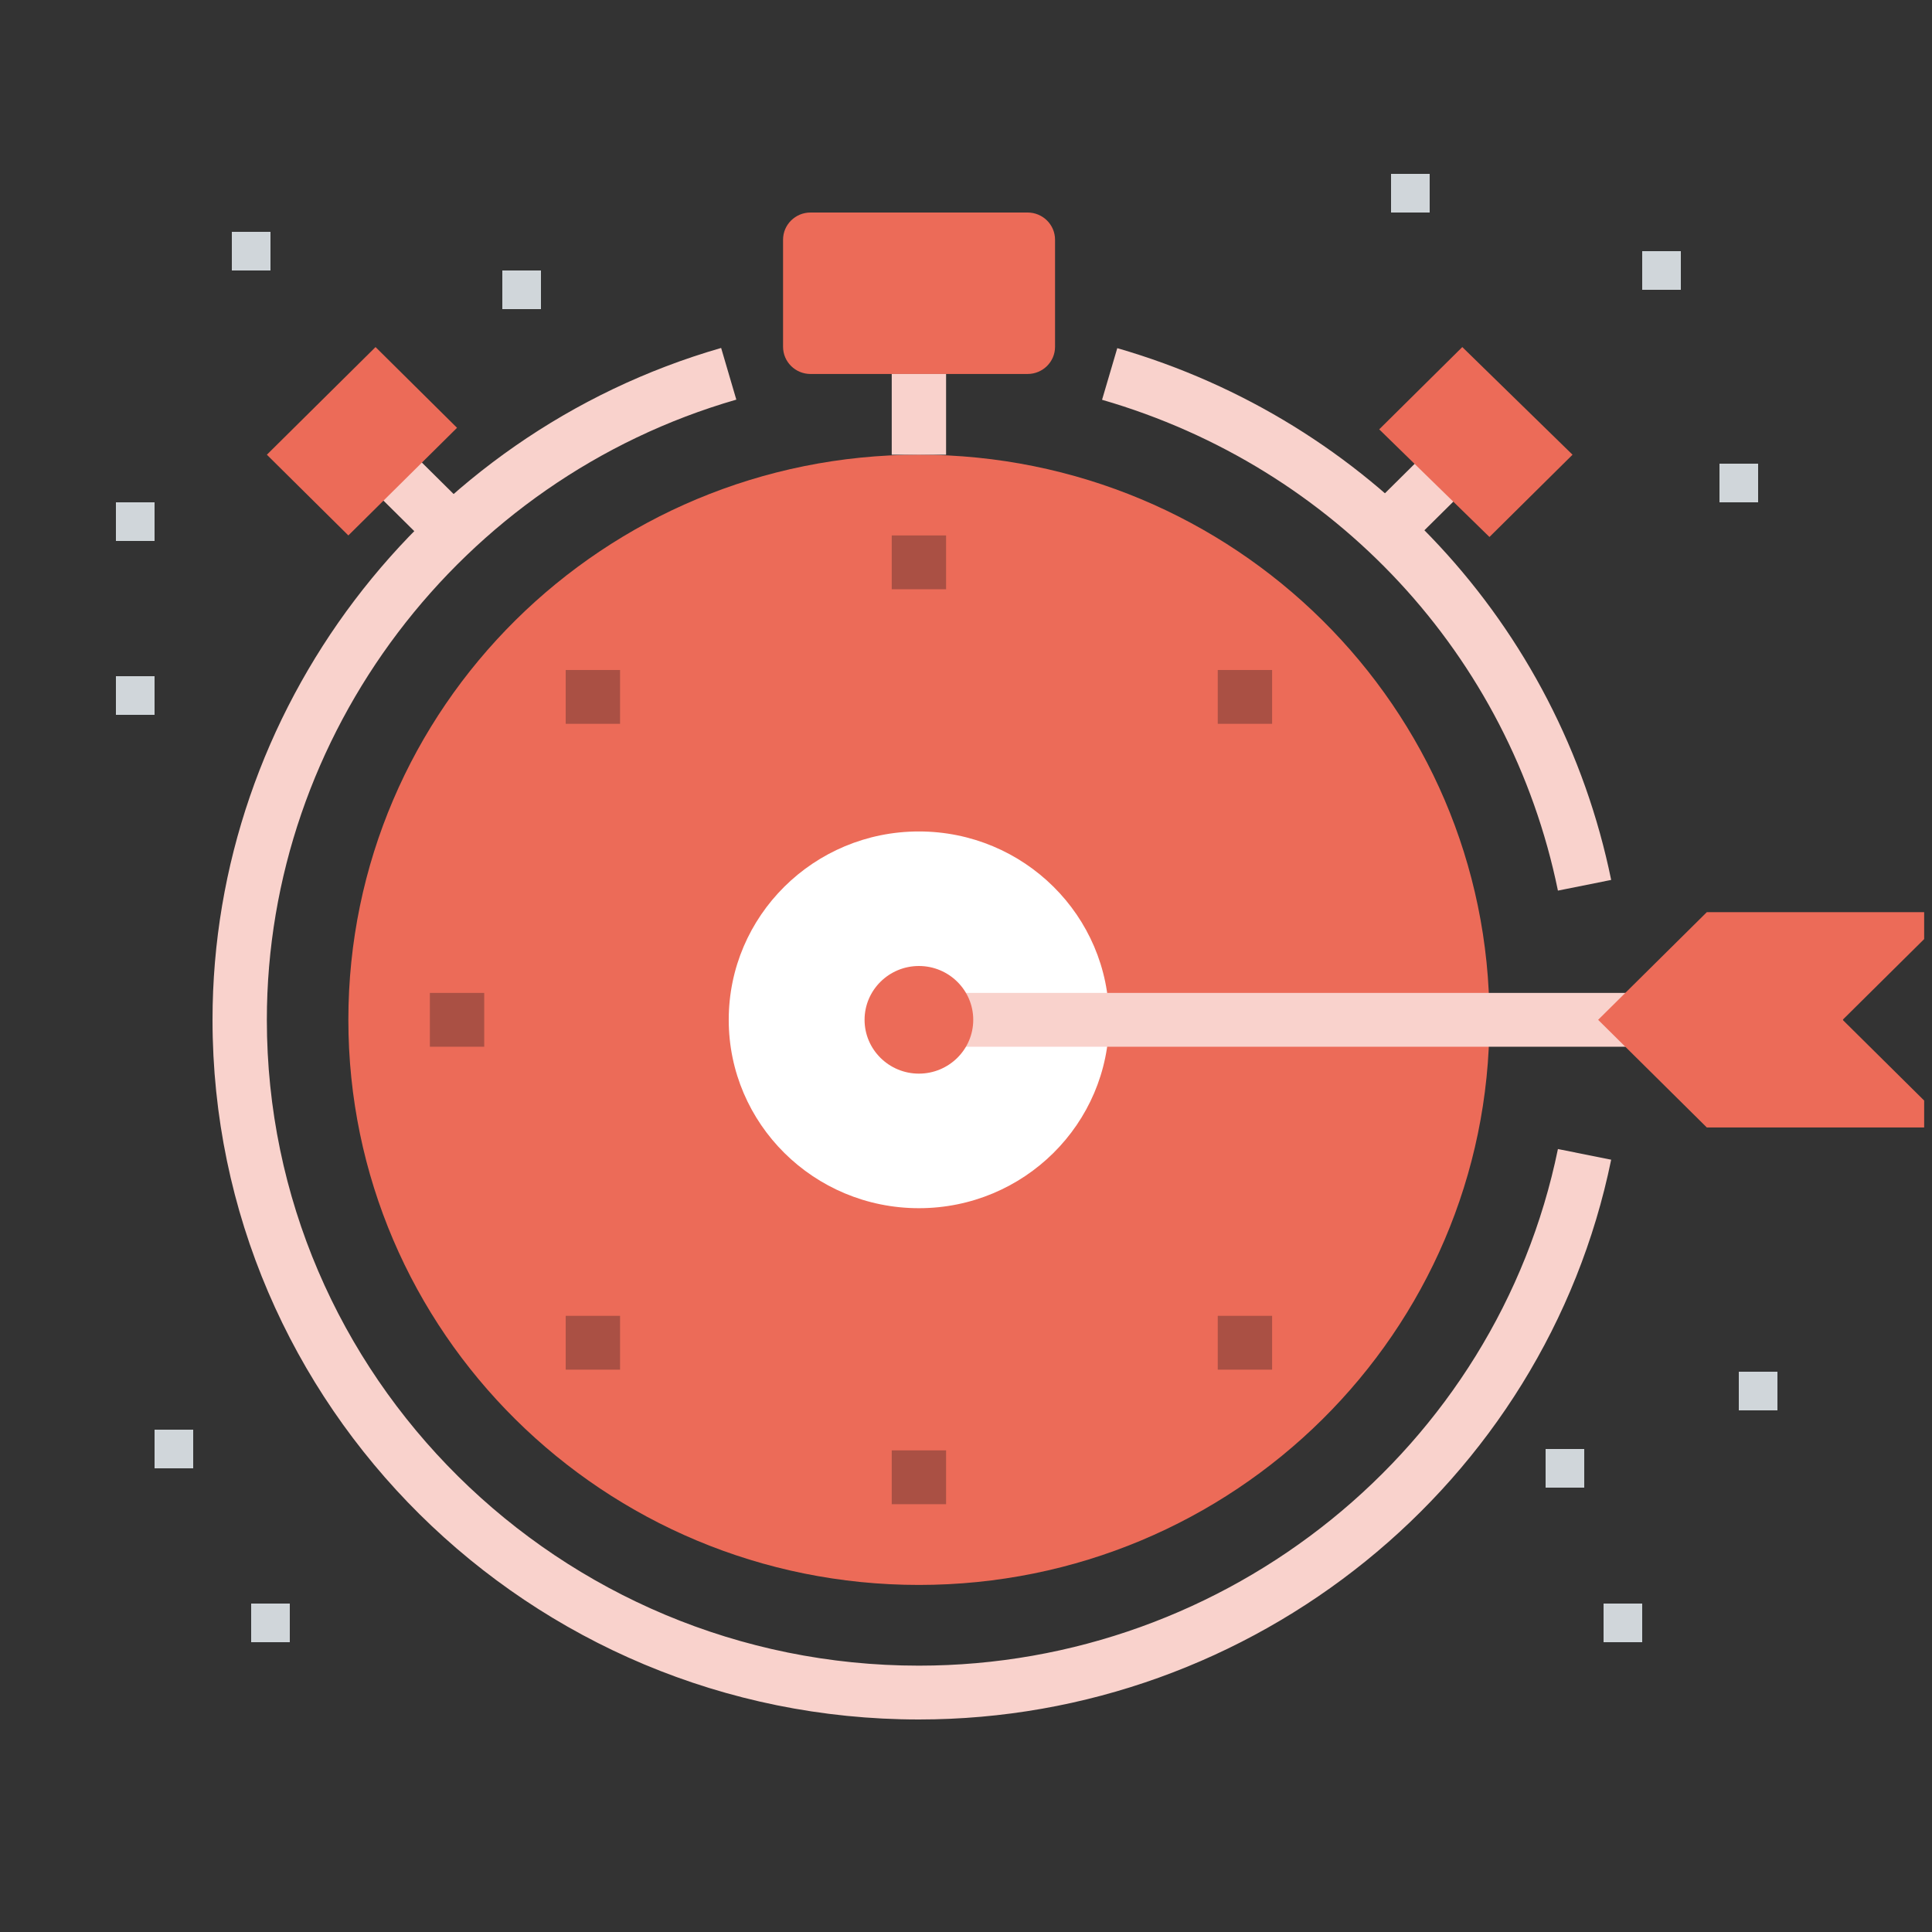
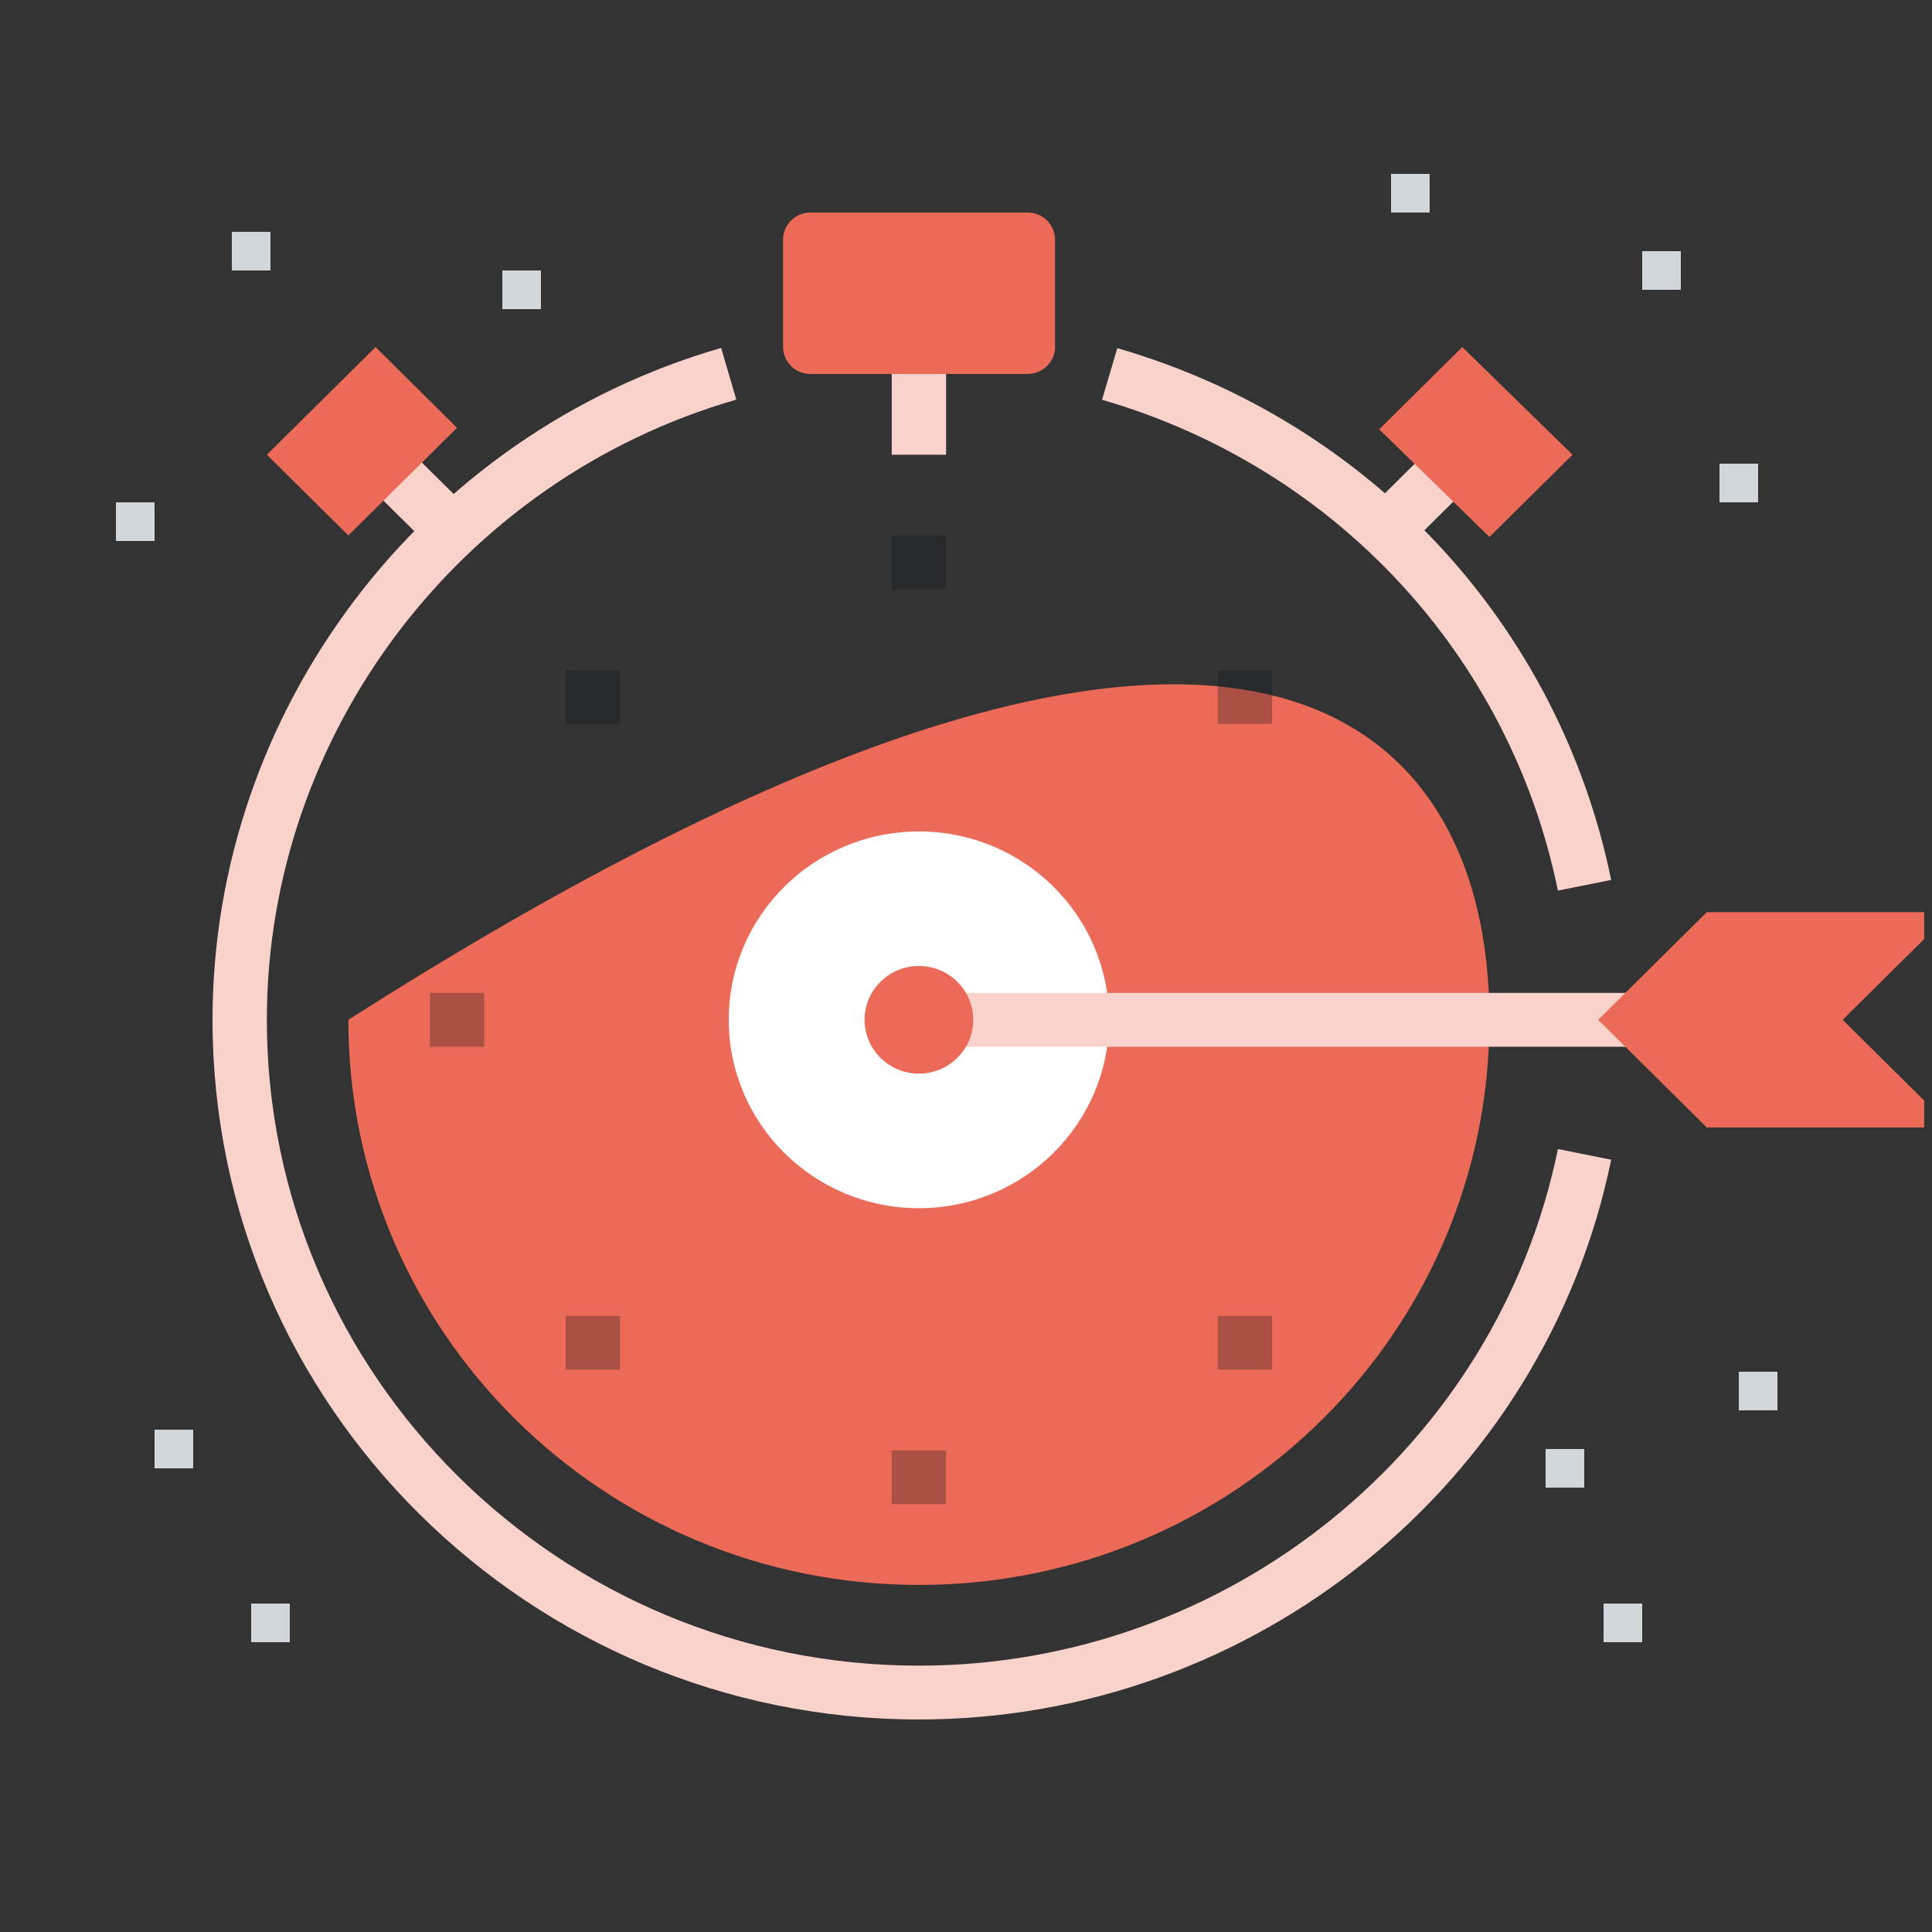
<svg xmlns="http://www.w3.org/2000/svg" width="100" height="100" viewBox="0 0 100 100">
  <rect x="0" y="0" width="100" height="100" fill="#333333" stroke="none" />
  <g fill="none" fill-rule="evenodd">
    <g transform="translate(11 11)">
      <path fill="#EC6B58" d="M30.952,8.357 C30.168,8.357 29.531,7.727 29.531,6.95 L29.531,1.407 C29.531,0.63 30.168,0 30.952,0 L42.188,0 C42.972,0 43.609,0.63 43.609,1.407 L43.609,6.95 C43.609,7.727 42.972,8.357 42.188,8.357 L30.952,8.357 Z" />
      <polygon fill="#F9D2CC" points="11.662 17.699 7.443 13.521 9.432 11.551 13.65 15.73" />
      <polygon fill="#EC6B58" points="2.813 12.536 8.438 6.964 12.656 11.143 7.031 16.714" />
      <polygon fill="#F9D2CC" points="61.382 17.779 59.394 15.81 63.612 11.631 65.601 13.601" />
      <path fill="#F9D2CC" d="M36.562 78C16.402 78 0 61.754 0 41.786 0 25.78 10.825 11.48 26.326 7.01L27.112 9.685C12.805 13.811 2.812 27.011 2.812 41.786 2.812 60.218 17.953 75.214 36.562 75.214 52.552 75.214 66.461 63.968 69.638 48.474L72.394 49.026C68.953 65.815 53.884 78 36.562 78M69.638 35.098C67.141 22.917 58.099 13.182 46.042 9.693L46.83 7.02C59.894 10.798 69.688 21.346 72.394 34.545L69.638 35.098z" />
-       <path fill="#EC6B58" d="M66.094,41.786 C66.094,57.939 52.871,71.036 36.562,71.036 C20.254,71.036 7.031,57.939 7.031,41.786 C7.031,25.632 20.254,12.536 36.562,12.536 C52.871,12.536 66.094,25.632 66.094,41.786" />
+       <path fill="#EC6B58" d="M66.094,41.786 C66.094,57.939 52.871,71.036 36.562,71.036 C20.254,71.036 7.031,57.939 7.031,41.786 C52.871,12.536 66.094,25.632 66.094,41.786" />
      <path fill="#FFF" d="M46.406,41.786 C46.406,47.17 41.999,51.536 36.562,51.536 C31.126,51.536 26.719,47.17 26.719,41.786 C26.719,36.401 31.126,32.036 36.562,32.036 C41.999,32.036 46.406,36.401 46.406,41.786" />
      <polygon fill="#EC6B58" points="70.394 12.536 64.688 6.964 60.388 11.223 66.094 16.794" />
      <polygon fill="#F9D2CC" points="35.156 12.536 37.969 12.536 37.969 8.357 35.156 8.357" />
      <polygon fill="#101315" points="35.156 19.5 37.969 19.5 37.969 16.714 35.156 16.714" opacity=".3" />
      <polygon fill="#101315" points="35.156 66.857 37.969 66.857 37.969 64.071 35.156 64.071" opacity=".3" />
      <polygon fill="#101315" points="11.25 43.179 14.063 43.179 14.063 40.393 11.25 40.393" opacity=".3" />
      <polygon fill="#101315" points="52.031 26.464 54.844 26.464 54.844 23.679 52.031 23.679" opacity=".3" />
      <polygon fill="#101315" points="18.281 26.464 21.094 26.464 21.094 23.679 18.281 23.679" opacity=".3" />
      <polygon fill="#101315" points="52.031 59.893 54.844 59.893 54.844 57.107 52.031 57.107" opacity=".3" />
      <polygon fill="#101315" points="18.281 59.893 21.094 59.893 21.094 57.107 18.281 57.107" opacity=".3" />
      <polygon fill="#F9D2CC" points="36.563 43.179 84.375 43.179 84.375 40.393 36.563 40.393" />
      <polygon fill="#EC6B58" points="88.594 47.357 77.344 47.357 71.719 41.786 77.344 36.214 88.594 36.214 88.594 37.607 84.375 41.786 88.594 45.964" />
      <path fill="#EC6B58" d="M36.562,44.571 C35.011,44.571 33.75,43.322 33.75,41.786 C33.75,40.249 35.011,39 36.562,39 C38.114,39 39.375,40.249 39.375,41.786 C39.375,43.322 38.114,44.571 36.562,44.571 L36.562,44.571 Z" />
    </g>
    <g fill="#D0D6DA" transform="translate(6 9)">
      <polygon points="66 2 68 2 68 0 66 0" />
      <polygon points="79 6 81 6 81 4 79 4" />
      <polygon points="83 17 85 17 85 15 83 15" />
      <polygon points="20 7 22 7 22 5 20 5" />
      <polygon points="2 67 4 67 4 65 2 65" />
      <polygon points="7 76 9 76 9 74 7 74" />
      <polygon points="77 76 79 76 79 74 77 74" />
      <polygon points="74 68 76 68 76 66 74 66" />
      <polygon points="84 64 86 64 86 62 84 62" />
      <polygon points="6 5 8 5 8 3 6 3" />
      <polygon points="0 19 2 19 2 17 0 17" />
-       <polygon points="0 28 2 28 2 26 0 26" />
    </g>
  </g>
</svg>